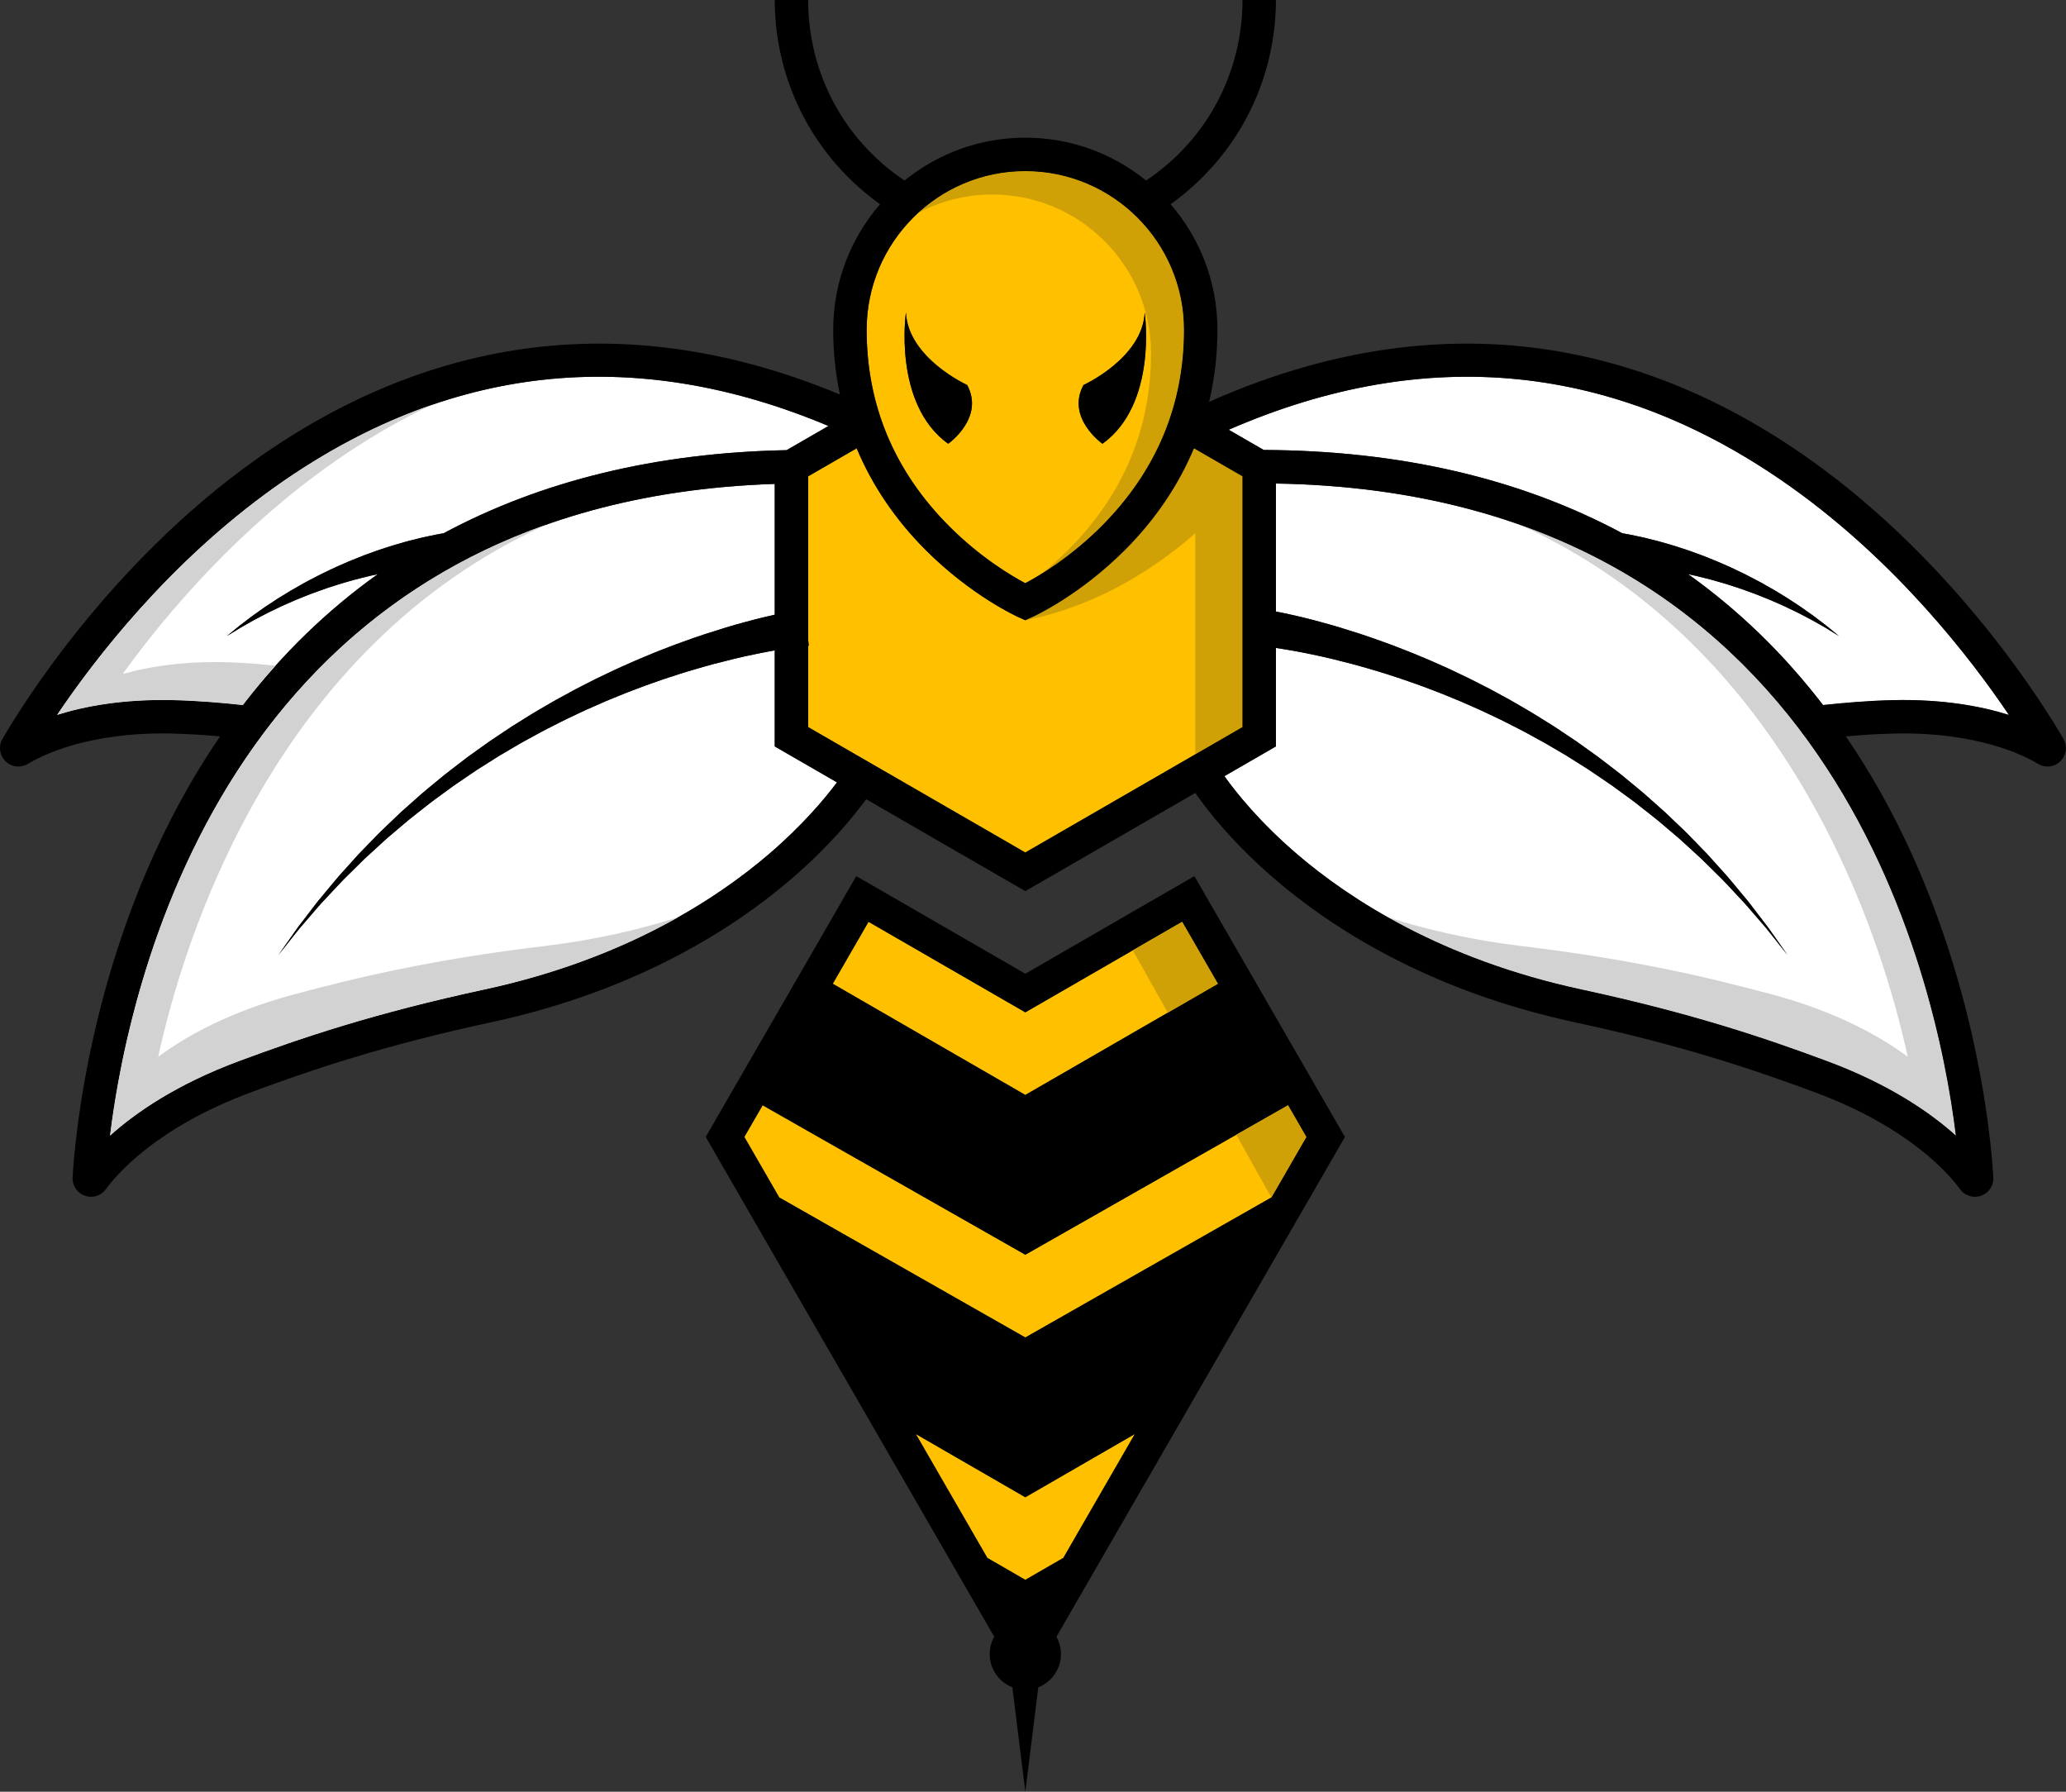
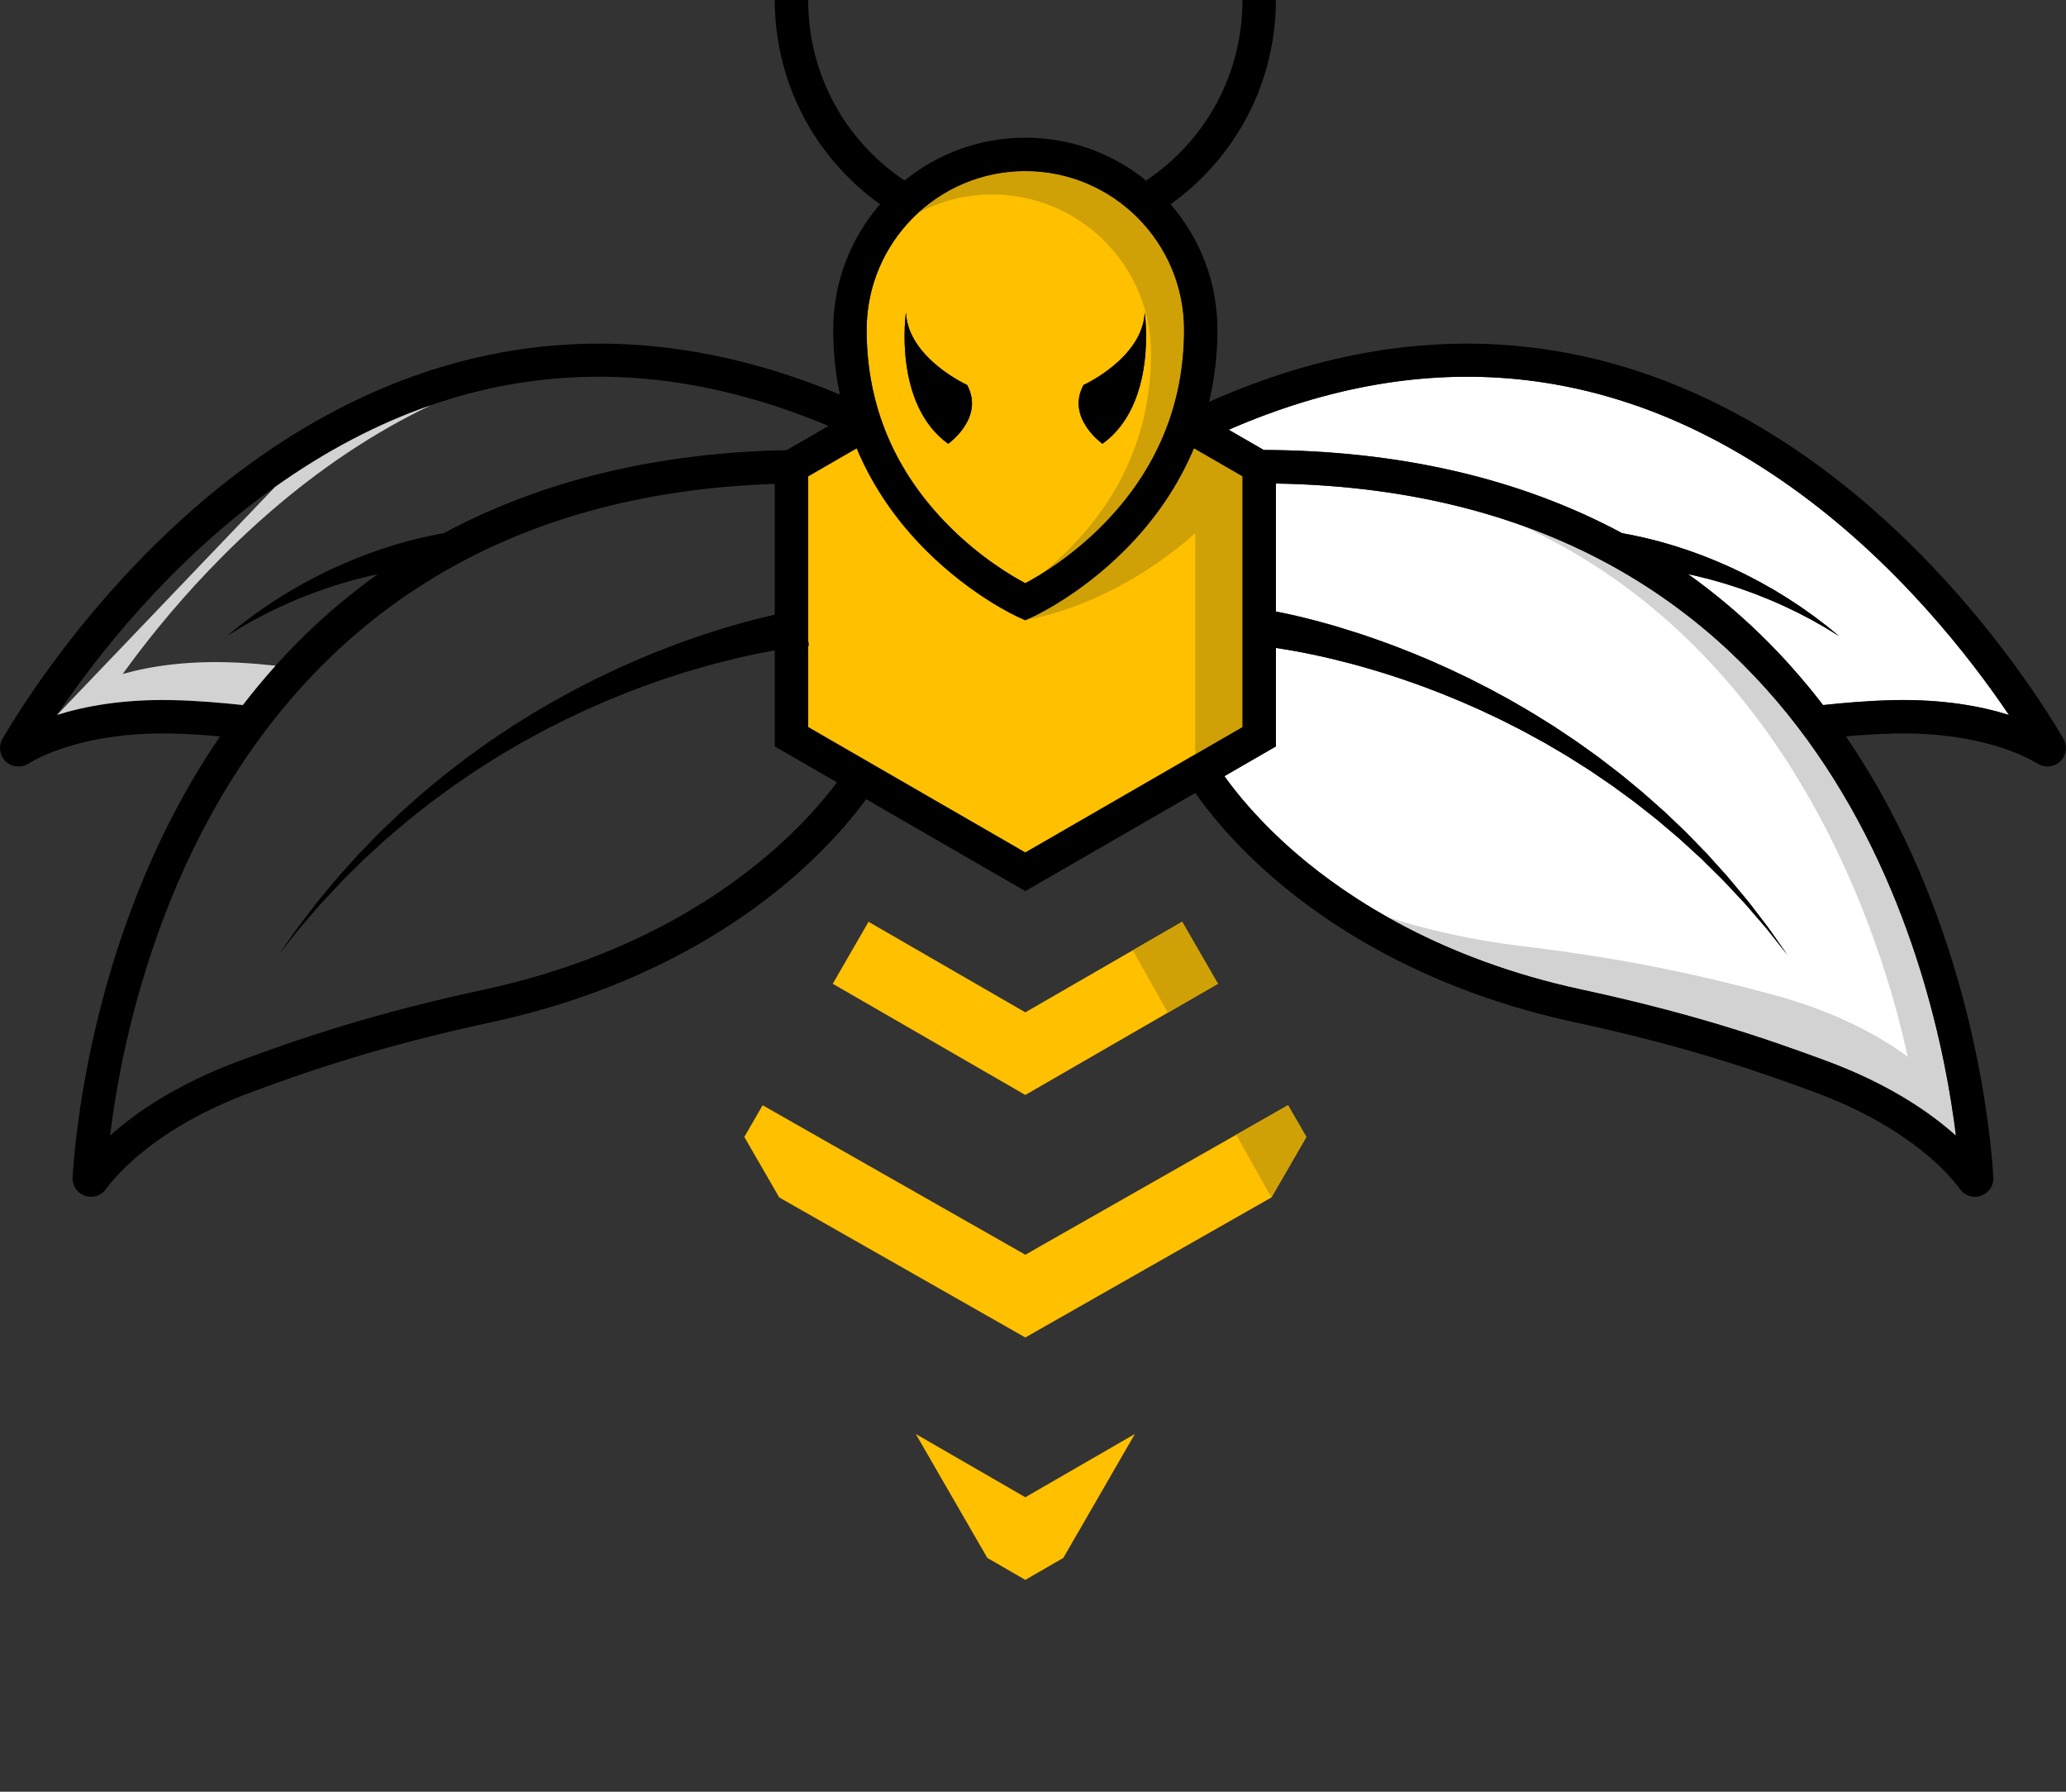
<svg xmlns="http://www.w3.org/2000/svg" fill="#000000" height="1071.7" preserveAspectRatio="xMidYMid meet" version="1" viewBox="0.0 0.0 1236.0 1071.7" width="1236" zoomAndPan="magnify">
  <rect x="0.0" y="0.0" width="1236.0" height="1071.7" fill="#333333" stroke="none" />
  <defs>
    <clipPath id="a">
      <path d="M 422 524 L 805 524 L 805 1071.672 L 422 1071.672 Z M 422 524" />
    </clipPath>
    <clipPath id="b">
      <path d="M 0 0 L 1235.961 0 L 1235.961 716 L 0 716 Z M 0 0" />
    </clipPath>
  </defs>
  <g>
    <g id="change1_1">
      <path d="M 1071.371 291.227 C 1040.969 269.625 1009.859 253.34 978.105 242.359 C 994.887 250.328 1011.52 259.793 1028 270.766 C 1092.77 313.895 1139 370.391 1162.531 403.105 C 1145.988 398.461 1123.07 394.832 1093.461 396.359 C 1085.762 396.758 1078.25 397.398 1071.078 398.156 C 1077.859 405.695 1084.398 413.539 1090.68 421.703 C 1103.27 420.363 1117.77 419.074 1132.969 418.758 C 1162.621 418.133 1185.422 422.453 1201.809 427.602 C 1179.289 394.184 1134.801 336.305 1071.371 291.227" fill="#d3d2d2" />
    </g>
    <g id="change2_1">
      <path d="M 456.246 661.09 L 445.297 680.055 L 466.195 716.25 L 613.406 799.996 L 760.621 716.25 L 781.52 680.055 L 770.57 661.09 L 613.406 750.496 L 456.246 661.09" fill="#ffc000" />
    </g>
    <g id="change2_2">
      <path d="M 613.406 605.52 L 519.598 551.359 L 498.199 588.422 L 613.406 654.938 L 728.613 588.422 L 707.219 551.359 L 613.406 605.52" fill="#ffc000" />
    </g>
    <g id="change2_3">
      <path d="M 541.977 186.938 C 543.355 214.27 578.594 230.27 578.594 230.27 C 589.262 249.938 567.262 265.438 567.262 265.438 C 534.074 241.578 541.977 186.938 541.977 186.938 Z M 648.223 230.27 C 648.223 230.27 683.461 214.27 684.84 186.938 C 684.84 186.938 692.742 241.578 659.555 265.438 C 659.555 265.438 637.555 249.938 648.223 230.27 Z M 613.398 348.844 C 621.527 344.52 640.551 333.32 659.309 314.418 C 691.844 281.629 708.34 242.215 708.34 197.277 C 708.34 144.93 665.754 102.344 613.406 102.344 C 561.062 102.344 518.477 144.93 518.477 197.277 C 518.477 242.461 535.145 282.043 568.016 314.922 C 586.699 333.613 605.355 344.582 613.398 348.844" fill="#ffc000" />
    </g>
    <g id="change3_1">
      <path d="M 613.406 102.344 C 588.66 102.344 566.098 111.867 549.184 127.434 C 562.461 120.363 577.602 116.344 593.668 116.344 C 646.012 116.344 688.602 158.93 688.602 211.277 C 688.602 256.215 672.102 295.629 639.566 328.418 C 633.98 334.043 628.375 338.984 623.039 343.27 C 632.625 337.312 646.031 327.797 659.309 314.418 C 691.844 281.629 708.34 242.215 708.34 197.277 C 708.34 144.93 665.754 102.344 613.406 102.344" fill="#cfa107" />
    </g>
    <g id="change2_4">
      <path d="M 547.875 857.723 L 590.668 931.844 L 613.406 944.973 L 636.148 931.844 L 678.941 857.719 L 613.406 895.559 L 547.875 857.723" fill="#ffc000" />
    </g>
    <g id="change4_1">
-       <path d="M 463.492 389.039 C 462.406 389.23 461.297 389.43 460.137 389.629 C 457.129 390.227 453.863 390.801 450.395 391.566 C 443.438 392.988 435.633 394.895 427.145 397.117 C 422.918 398.293 418.496 399.461 413.969 400.859 C 411.703 401.555 409.383 402.199 407.059 402.965 C 404.727 403.719 402.363 404.484 399.969 405.262 C 397.559 406.012 395.16 406.895 392.719 407.742 C 390.281 408.609 387.789 409.434 385.312 410.367 C 380.367 412.266 375.262 414.086 370.184 416.227 C 367.633 417.27 365.059 418.32 362.469 419.383 C 359.906 420.508 357.324 421.641 354.727 422.781 C 353.426 423.352 352.121 423.926 350.812 424.496 C 349.523 425.105 348.227 425.715 346.926 426.324 C 344.332 427.551 341.723 428.785 339.102 430.023 C 336.48 431.262 333.914 432.633 331.301 433.941 C 328.711 435.281 326.062 436.547 323.492 437.965 C 320.914 439.371 318.332 440.781 315.75 442.195 L 311.867 444.316 L 308.055 446.555 L 300.426 451.035 L 298.516 452.156 L 296.648 453.34 L 292.918 455.695 C 290.43 457.266 287.945 458.836 285.473 460.398 C 283.047 462.043 280.629 463.68 278.223 465.309 C 275.82 466.953 273.398 468.555 271.043 470.219 C 268.715 471.922 266.398 473.613 264.094 475.301 C 261.801 477 259.473 478.629 257.246 480.355 C 255.031 482.102 252.832 483.832 250.652 485.547 C 248.477 487.273 246.289 488.953 244.176 490.676 C 242.094 492.441 240.031 494.188 237.992 495.918 C 235.953 497.648 233.934 499.363 231.941 501.055 C 229.965 502.77 228.094 504.551 226.199 506.262 C 224.32 507.98 222.465 509.68 220.637 511.355 C 219.719 512.191 218.812 513.023 217.91 513.848 C 217.043 514.703 216.184 515.555 215.328 516.398 C 211.91 519.777 208.609 523.043 205.441 526.176 C 202.34 529.379 199.465 532.539 196.672 535.5 C 195.281 536.984 193.93 538.434 192.613 539.844 C 191.277 541.234 190.113 542.699 188.91 544.059 C 186.539 546.809 184.324 549.379 182.27 551.758 C 181.246 552.949 180.262 554.09 179.32 555.184 C 178.395 556.285 177.562 557.379 176.746 558.395 C 170.258 566.57 166.551 571.242 166.551 571.242 C 166.551 571.242 169.984 566.359 175.992 557.816 C 176.754 556.754 177.523 555.609 178.387 554.449 C 179.262 553.305 180.184 552.105 181.141 550.855 C 183.055 548.352 185.129 545.648 187.344 542.754 C 188.469 541.324 189.559 539.781 190.816 538.309 C 192.055 536.82 193.328 535.289 194.633 533.719 C 197.262 530.586 199.973 527.238 202.906 523.84 C 205.91 520.5 209.043 517.023 212.285 513.426 C 213.098 512.523 213.914 511.617 214.742 510.699 C 215.602 509.816 216.465 508.93 217.34 508.031 C 219.086 506.238 220.855 504.414 222.652 502.57 C 224.465 500.734 226.25 498.82 228.148 496.977 C 230.062 495.152 232 493.305 233.961 491.434 C 235.922 489.566 237.906 487.676 239.91 485.766 C 241.949 483.898 244.062 482.074 246.164 480.195 C 248.273 478.328 250.402 476.445 252.547 474.547 C 254.703 472.664 256.965 470.879 259.191 469.016 C 261.434 467.172 263.688 465.312 265.953 463.445 C 268.25 461.617 270.613 459.852 272.957 458.035 C 275.312 456.234 277.68 454.426 280.051 452.613 C 282.477 450.875 284.914 449.133 287.352 447.383 L 291.02 444.762 L 292.855 443.445 L 294.73 442.191 L 302.254 437.168 L 306.02 434.652 L 309.855 432.258 C 312.414 430.66 314.969 429.066 317.52 427.477 C 320.07 425.871 322.695 424.422 325.273 422.895 C 327.867 421.402 330.422 419.848 333.031 418.418 C 335.645 416.996 338.246 415.574 340.836 414.164 C 342.133 413.461 343.426 412.762 344.715 412.059 C 346.023 411.395 347.328 410.73 348.625 410.066 C 351.227 408.738 353.812 407.422 356.379 406.113 C 358.98 404.871 361.562 403.637 364.121 402.41 C 369.223 399.906 374.363 397.727 379.352 395.477 C 381.852 394.367 384.363 393.367 386.828 392.328 C 389.301 391.309 391.727 390.254 394.164 389.336 C 396.594 388.387 398.992 387.453 401.352 386.535 C 403.711 385.605 406.074 384.797 408.379 383.945 C 412.98 382.227 417.496 380.746 421.812 379.273 C 430.492 376.453 438.504 374.004 445.699 372.094 C 449.281 371.078 452.68 370.277 455.805 369.465 C 458.574 368.82 461.121 368.195 463.492 367.676 L 463.492 289.445 C 139.133 300.105 77.391 584.941 65.832 679.262 C 81.156 665.492 105.684 648.516 143.086 634.629 C 180.281 620.82 223.812 606.074 289.871 591.844 C 373.441 573.836 428.523 537.871 460.02 510.871 C 479.863 493.859 493.098 478.176 500.734 467.961 L 463.492 446.457 L 463.492 389.039" fill="#ffffff" />
-     </g>
+       </g>
    <g id="change4_2">
      <path d="M 1071.371 291.227 C 966.75 216.875 853.672 205.402 735.078 257.043 L 756.035 269.141 C 837.539 269.473 909.535 286.203 970.512 318.941 C 970.895 319.008 971.289 319.078 971.715 319.152 C 973.648 319.461 976.238 320.02 979.145 320.629 C 980.59 320.941 982.156 321.234 983.75 321.621 C 985.336 322.016 986.996 322.43 988.734 322.863 C 992.219 323.668 995.918 324.82 999.844 325.926 C 1001.801 326.484 1003.781 327.18 1005.82 327.824 C 1007.852 328.484 1009.941 329.137 1012.012 329.918 C 1014.102 330.676 1016.211 331.441 1018.352 332.219 C 1020.469 333.062 1022.609 333.918 1024.762 334.781 C 1026.93 335.613 1029.059 336.566 1031.199 337.516 C 1033.34 338.48 1035.52 339.355 1037.621 340.406 C 1039.738 341.426 1041.852 342.441 1043.961 343.453 C 1046.039 344.496 1048.09 345.598 1050.141 346.656 C 1051.16 347.191 1052.172 347.723 1053.18 348.254 C 1054.172 348.816 1055.16 349.375 1056.141 349.93 C 1058.102 351.051 1060.051 352.109 1061.93 353.23 C 1065.66 355.531 1069.301 357.648 1072.609 359.906 C 1074.281 361.004 1075.898 362.07 1077.469 363.105 C 1079 364.191 1080.48 365.242 1081.91 366.246 C 1083.32 367.266 1084.699 368.188 1085.961 369.16 C 1087.219 370.117 1088.41 371.031 1089.531 371.887 C 1090.66 372.742 1091.699 373.539 1092.672 374.281 C 1093.621 375.051 1094.488 375.762 1095.27 376.402 C 1098.391 378.965 1100.18 380.426 1100.18 380.426 C 1100.18 380.426 1098.211 379.219 1094.77 377.105 C 1093.922 376.578 1092.969 375.996 1091.93 375.363 C 1090.879 374.762 1089.73 374.113 1088.512 373.422 C 1087.301 372.734 1086 371.996 1084.629 371.223 C 1083.281 370.441 1081.789 369.719 1080.27 368.91 C 1078.738 368.113 1077.16 367.285 1075.512 366.43 C 1073.84 365.629 1072.121 364.801 1070.34 363.949 C 1066.828 362.195 1062.988 360.613 1059.078 358.883 C 1057.121 358.043 1055.078 357.273 1053.039 356.449 C 1052.02 356.043 1051 355.637 1049.969 355.227 C 1048.922 354.848 1047.879 354.465 1046.82 354.086 C 1044.711 353.332 1042.602 352.543 1040.461 351.816 C 1038.309 351.121 1036.148 350.426 1033.988 349.727 C 1031.852 348.996 1029.648 348.445 1027.488 347.801 C 1025.328 347.176 1023.18 346.547 1021.012 346.035 C 1018.859 345.496 1016.719 344.965 1014.609 344.438 C 1013.039 344.098 1011.488 343.766 1009.949 343.434 C 1040.199 364.996 1067.191 391.172 1090.68 421.703 C 1103.27 420.363 1117.77 419.074 1132.969 418.758 C 1162.621 418.133 1185.422 422.453 1201.809 427.602 C 1179.289 394.184 1134.801 336.305 1071.371 291.227" fill="#ffffff" />
    </g>
    <g id="change4_3">
      <path d="M 763.324 289.215 L 763.324 365.777 C 765.645 366.219 768.379 366.77 771.488 367.465 C 774.129 368.016 777.008 368.734 780.156 369.465 C 783.281 370.277 786.68 371.078 790.258 372.094 C 797.453 374.004 805.469 376.453 814.145 379.273 C 818.465 380.746 822.98 382.227 827.582 383.945 C 829.887 384.797 832.246 385.605 834.605 386.535 C 836.969 387.453 839.363 388.387 841.797 389.336 C 844.234 390.254 846.66 391.309 849.133 392.328 C 851.598 393.367 854.109 394.367 856.609 395.477 C 861.598 397.727 866.738 399.906 871.84 402.41 C 874.398 403.637 876.98 404.871 879.578 406.113 C 882.145 407.422 884.73 408.738 887.332 410.066 C 888.633 410.73 889.938 411.395 891.242 412.059 C 892.535 412.762 893.828 413.461 895.125 414.164 C 897.715 415.574 900.316 416.996 902.93 418.418 C 905.539 419.848 908.09 421.402 910.688 422.895 C 913.262 424.422 915.891 425.871 918.438 427.477 C 920.988 429.066 923.547 430.66 926.105 432.258 L 929.941 434.652 L 933.707 437.168 L 941.227 442.191 L 943.105 443.445 L 944.941 444.762 L 948.605 447.383 C 951.047 449.133 953.48 450.875 955.91 452.613 C 958.281 454.426 960.645 456.234 963 458.035 C 965.348 459.852 967.711 461.617 970.004 463.445 C 972.27 465.312 974.527 467.172 976.766 469.016 C 978.996 470.879 981.258 472.664 983.414 474.547 C 985.559 476.445 987.688 478.328 989.797 480.195 C 991.898 482.074 994.012 483.898 996.051 485.766 C 998.055 487.676 1000.039 489.566 1002 491.434 C 1003.961 493.305 1005.898 495.152 1007.809 496.977 C 1009.711 498.82 1011.5 500.734 1013.309 502.57 C 1015.102 504.414 1016.879 506.238 1018.621 508.031 C 1019.488 508.93 1020.359 509.816 1021.219 510.699 C 1022.039 511.617 1022.859 512.523 1023.672 513.426 C 1026.922 517.023 1030.051 520.5 1033.051 523.84 C 1035.988 527.238 1038.699 530.586 1041.328 533.719 C 1042.629 535.289 1043.91 536.82 1045.141 538.309 C 1046.398 539.781 1047.488 541.324 1048.621 542.754 C 1050.828 545.648 1052.898 548.352 1054.82 550.855 C 1055.781 552.105 1056.699 553.305 1057.57 554.449 C 1058.441 555.609 1059.211 556.754 1059.969 557.816 C 1065.969 566.359 1069.41 571.242 1069.41 571.242 C 1069.41 571.242 1065.699 566.57 1059.211 558.395 C 1058.398 557.379 1057.57 556.285 1056.641 555.184 C 1055.699 554.09 1054.711 552.949 1053.691 551.758 C 1051.641 549.379 1049.422 546.809 1047.051 544.059 C 1045.852 542.699 1044.68 541.234 1043.352 539.844 C 1042.031 538.434 1040.68 536.984 1039.289 535.5 C 1036.5 532.539 1033.621 529.379 1030.52 526.176 C 1027.352 523.043 1024.051 519.777 1020.629 516.398 C 1019.781 515.555 1018.922 514.703 1018.051 513.848 C 1017.148 513.023 1016.238 512.191 1015.32 511.355 C 1013.5 509.68 1011.641 507.98 1009.762 506.262 C 1007.871 504.551 1006 502.77 1004.02 501.055 C 1002.02 499.363 1000.012 497.648 997.965 495.918 C 995.926 494.188 993.863 492.441 991.785 490.676 C 989.668 488.953 987.48 487.273 985.309 485.547 C 983.129 483.832 980.93 482.102 978.715 480.355 C 976.488 478.629 974.16 477 971.867 475.301 C 969.562 473.613 967.246 471.922 964.914 470.219 C 962.559 468.555 960.137 466.953 957.738 465.309 C 955.332 463.68 952.914 462.043 950.488 460.398 C 948.012 458.836 945.531 457.266 943.043 455.695 L 939.309 453.34 L 937.441 452.156 L 935.535 451.035 L 927.906 446.555 L 924.09 444.316 L 920.211 442.195 C 917.625 440.781 915.043 439.371 912.469 437.965 C 909.898 436.547 907.25 435.281 904.656 433.941 C 902.047 432.633 899.48 431.262 896.859 430.023 C 894.238 428.785 891.629 427.551 889.031 426.324 C 887.734 425.715 886.438 425.105 885.145 424.496 C 883.84 423.926 882.535 423.352 881.234 422.781 C 878.637 421.641 876.055 420.508 873.488 419.383 C 870.898 418.32 868.328 417.27 865.777 416.227 C 860.699 414.086 855.594 412.266 850.648 410.367 C 848.168 409.434 845.68 408.609 843.242 407.742 C 840.797 406.895 838.398 406.012 835.992 405.262 C 833.598 404.484 831.23 403.719 828.902 402.965 C 826.578 402.199 824.254 401.555 821.988 400.859 C 817.465 399.461 813.039 398.293 808.812 397.117 C 800.324 394.895 792.52 392.988 785.562 391.566 C 782.094 390.801 778.828 390.227 775.82 389.629 C 772.809 389.109 770.043 388.586 767.543 388.215 C 766.031 387.969 764.633 387.754 763.324 387.562 L 763.324 446.457 L 732.512 464.25 C 739.512 474.094 753.508 491.641 775.941 510.871 C 807.434 537.871 862.52 573.836 946.086 591.844 C 1012.148 606.074 1055.68 620.82 1092.871 634.629 C 1130.27 648.516 1154.801 665.488 1170.121 679.258 C 1158.461 584.062 1095.621 294.77 763.324 289.215" fill="#ffffff" />
    </g>
    <g id="change1_2">
      <path d="M 909.035 313.793 C 1072.539 387.711 1126.09 562.277 1141.32 632.121 C 1124.789 619.832 1098.789 605.207 1060.27 594.848 C 1021.949 584.543 977.242 573.898 910.145 565.848 C 880.184 562.254 853.562 556.094 830.148 548.586 C 860.164 565.512 898.5 581.59 946.086 591.844 C 1012.148 606.074 1055.68 620.82 1092.871 634.629 C 1130.27 648.516 1154.801 665.488 1170.121 679.258 C 1160.422 600.062 1115.281 386.523 909.035 313.793" fill="#d3d2d2" />
    </g>
    <g id="change2_5">
      <path d="M 743.324 284.898 L 714.305 268.141 C 704.984 290.379 691.113 310.891 672.945 329.062 C 645.73 356.289 618.648 368.637 617.508 369.148 L 613.406 370.992 L 609.309 369.148 C 608.168 368.637 581.09 356.289 553.871 329.062 C 535.703 310.891 521.832 290.379 512.516 268.141 L 483.492 284.898 L 483.492 382.891 L 483.863 386.211 C 483.863 386.211 483.73 386.223 483.492 386.242 L 483.492 434.91 L 613.406 509.918 L 743.324 434.91 L 743.324 284.898" fill="#ffc000" />
    </g>
    <g id="change3_2">
      <path d="M 714.305 268.141 C 710.152 278.047 705.09 287.609 699.152 296.777 L 715.074 305.969 L 715.074 451.223 L 743.324 434.91 L 743.324 284.898 L 714.305 268.141" fill="#cfa107" />
    </g>
    <g id="change4_4">
-       <path d="M 226.008 343.434 C 224.465 343.766 222.926 344.098 221.352 344.438 C 219.238 344.965 217.105 345.496 214.949 346.035 C 212.781 346.547 210.633 347.176 208.469 347.801 C 206.312 348.445 204.105 348.996 201.965 349.727 C 199.805 350.426 197.648 351.121 195.496 351.816 C 193.355 352.543 191.246 353.332 189.137 354.086 C 188.086 354.465 187.035 354.848 185.992 355.227 C 184.961 355.637 183.934 356.043 182.914 356.449 C 180.879 357.273 178.844 358.043 176.875 358.883 C 172.973 360.613 169.133 362.195 165.617 363.949 C 163.84 364.801 162.113 365.629 160.445 366.43 C 158.801 367.285 157.215 368.113 155.691 368.91 C 154.172 369.719 152.684 370.441 151.324 371.223 C 149.961 371.996 148.664 372.734 147.445 373.422 C 146.227 374.113 145.086 374.762 144.027 375.363 C 142.992 375.996 142.043 376.578 141.184 377.105 C 137.746 379.219 135.785 380.426 135.785 380.426 C 135.785 380.426 137.566 378.965 140.691 376.402 C 141.473 375.762 142.344 375.051 143.285 374.281 C 144.258 373.539 145.305 372.742 146.426 371.887 C 147.547 371.031 148.742 370.117 150.004 369.16 C 151.258 368.188 152.641 367.266 154.055 366.246 C 155.477 365.242 156.953 364.191 158.488 363.105 C 160.059 362.07 161.68 361.004 163.348 359.906 C 166.656 357.648 170.301 355.531 174.027 353.23 C 175.906 352.109 177.855 351.051 179.816 349.93 C 180.797 349.375 181.785 348.816 182.777 348.254 C 183.789 347.723 184.805 347.191 185.82 346.656 C 187.867 345.598 189.914 344.496 192.004 343.453 C 194.109 342.441 196.223 341.426 198.34 340.406 C 200.441 339.355 202.617 338.48 204.754 337.516 C 206.898 336.566 209.035 335.613 211.195 334.781 C 213.352 333.918 215.492 333.062 217.605 332.219 C 219.746 331.441 221.863 330.676 223.945 329.918 C 226.023 329.137 228.105 328.484 230.137 327.824 C 232.176 327.18 234.156 326.484 236.117 325.926 C 240.043 324.82 243.742 323.668 247.223 322.863 C 248.961 322.43 250.625 322.016 252.211 321.621 C 253.801 321.234 255.371 320.941 256.816 320.629 C 259.723 320.02 262.312 319.461 264.246 319.152 C 264.668 319.078 265.062 319.008 265.449 318.941 C 324.082 287.465 392.922 270.781 470.59 269.254 L 495.633 254.793 C 378.949 205.754 267.664 217.973 164.586 291.227 C 101.156 336.305 56.672 394.188 34.152 427.602 C 50.535 422.453 73.332 418.133 102.988 418.758 C 118.188 419.074 132.688 420.363 145.277 421.703 C 168.766 391.172 195.758 364.996 226.008 343.434" fill="#ffffff" />
-     </g>
+       </g>
    <g id="change3_3">
      <path d="M 721.238 313.078 C 721.238 313.078 677.656 358.57 613.406 370.992 L 714.305 268.141 L 721.238 313.078" fill="#cfa107" />
    </g>
    <g clip-path="url(#a)" id="change5_1">
-       <path d="M 613.406 654.938 L 498.199 588.422 L 519.598 551.359 L 613.406 605.52 L 707.219 551.359 L 728.613 588.422 Z M 781.52 680.055 L 760.621 716.25 L 613.406 799.996 L 466.195 716.25 L 445.297 680.055 L 456.246 661.09 L 613.406 750.496 L 770.57 661.09 Z M 636.148 931.844 L 613.406 944.973 L 590.668 931.844 L 547.875 857.723 L 613.406 895.559 L 678.941 857.719 Z M 613.406 582.426 L 512.277 524.039 L 422.203 680.055 L 514.918 840.641 L 594.805 979.012 C 593.086 982.082 592.098 985.617 592.098 989.391 C 592.098 998.414 597.719 1006.109 605.645 1009.219 L 613.406 1071.672 L 621.172 1009.219 C 629.098 1006.109 634.719 998.414 634.719 989.391 C 634.719 985.617 633.73 982.082 632.012 979.012 L 711.898 840.641 L 804.613 680.055 L 714.539 524.039 L 613.406 582.426" fill="#000000" />
-     </g>
+       </g>
    <g id="change5_2">
      <path d="M 659.555 265.438 C 692.742 241.578 684.84 186.938 684.84 186.938 C 683.461 214.27 648.223 230.27 648.223 230.27 C 637.555 249.938 659.555 265.438 659.555 265.438" fill="#000000" />
    </g>
    <g id="change5_3">
      <path d="M 578.594 230.27 C 578.594 230.27 543.355 214.27 541.977 186.938 C 541.977 186.938 534.074 241.578 567.262 265.438 C 567.262 265.438 589.262 249.938 578.594 230.27" fill="#000000" />
    </g>
    <g clip-path="url(#b)" id="change5_4">
      <path d="M 1132.969 418.758 C 1117.77 419.074 1103.27 420.363 1090.68 421.703 C 1067.191 391.176 1040.199 364.996 1009.949 343.434 C 1011.488 343.766 1013.039 344.098 1014.609 344.438 C 1016.719 344.965 1018.859 345.496 1021.012 346.035 C 1023.18 346.547 1025.328 347.176 1027.488 347.801 C 1029.648 348.445 1031.852 348.996 1033.988 349.727 C 1036.148 350.426 1038.309 351.121 1040.461 351.816 C 1042.602 352.543 1044.711 353.332 1046.82 354.086 C 1047.879 354.465 1048.922 354.848 1049.969 355.227 C 1051 355.637 1052.02 356.043 1053.039 356.449 C 1055.078 357.273 1057.121 358.043 1059.078 358.883 C 1062.988 360.613 1066.828 362.195 1070.34 363.949 C 1072.121 364.801 1073.84 365.629 1075.512 366.43 C 1077.16 367.285 1078.738 368.113 1080.27 368.91 C 1081.789 369.719 1083.281 370.441 1084.629 371.223 C 1086 371.996 1087.301 372.734 1088.512 373.422 C 1089.73 374.113 1090.879 374.762 1091.93 375.363 C 1092.969 375.996 1093.922 376.578 1094.77 377.105 C 1098.211 379.219 1100.18 380.426 1100.18 380.426 C 1100.18 380.426 1098.391 378.965 1095.27 376.402 C 1094.488 375.762 1093.621 375.051 1092.672 374.281 C 1091.699 373.539 1090.66 372.738 1089.531 371.887 C 1088.41 371.031 1087.219 370.117 1085.961 369.16 C 1084.699 368.188 1083.32 367.266 1081.91 366.246 C 1080.48 365.242 1079 364.191 1077.469 363.105 C 1075.898 362.07 1074.281 361.004 1072.609 359.906 C 1069.301 357.648 1065.66 355.531 1061.93 353.23 C 1060.051 352.109 1058.102 351.051 1056.141 349.93 C 1055.16 349.375 1054.172 348.816 1053.18 348.254 C 1052.172 347.723 1051.16 347.191 1050.141 346.656 C 1048.09 345.598 1046.039 344.496 1043.961 343.453 C 1041.852 342.441 1039.738 341.426 1037.621 340.406 C 1035.52 339.355 1033.34 338.48 1031.199 337.516 C 1029.059 336.566 1026.93 335.613 1024.762 334.781 C 1022.609 333.918 1020.469 333.062 1018.352 332.219 C 1016.211 331.441 1014.102 330.676 1012.012 329.918 C 1009.941 329.137 1007.852 328.484 1005.82 327.824 C 1003.781 327.18 1001.801 326.484 999.844 325.926 C 995.918 324.82 992.219 323.668 988.734 322.863 C 986.996 322.43 985.336 322.016 983.75 321.621 C 982.156 321.234 980.59 320.941 979.145 320.629 C 976.238 320.02 973.648 319.461 971.715 319.152 C 971.289 319.078 970.895 319.008 970.512 318.941 C 909.535 286.203 837.539 269.473 756.035 269.141 L 735.078 257.043 C 853.672 205.402 966.75 216.875 1071.371 291.227 C 1134.801 336.305 1179.289 394.184 1201.809 427.602 C 1185.422 422.453 1162.621 418.133 1132.969 418.758 Z M 1170.121 679.258 C 1154.801 665.488 1130.27 648.516 1092.871 634.629 C 1055.68 620.82 1012.148 606.074 946.086 591.844 C 862.52 573.836 807.434 537.871 775.941 510.871 C 753.508 491.641 739.512 474.094 732.512 464.25 L 763.324 446.457 L 763.324 387.562 C 764.633 387.754 766.031 387.969 767.543 388.215 C 770.043 388.586 772.809 389.109 775.82 389.629 C 778.828 390.227 782.094 390.801 785.562 391.566 C 792.52 392.988 800.324 394.895 808.812 397.117 C 813.039 398.293 817.465 399.461 821.988 400.859 C 824.254 401.555 826.578 402.199 828.902 402.965 C 831.23 403.719 833.598 404.484 835.992 405.262 C 838.398 406.012 840.797 406.895 843.242 407.742 C 845.68 408.609 848.168 409.434 850.648 410.367 C 855.594 412.266 860.699 414.086 865.777 416.227 C 868.328 417.27 870.898 418.32 873.488 419.383 C 876.055 420.508 878.637 421.641 881.234 422.781 C 882.535 423.352 883.84 423.926 885.145 424.496 C 886.438 425.105 887.734 425.715 889.031 426.324 C 891.629 427.551 894.238 428.785 896.859 430.023 C 899.48 431.262 902.047 432.633 904.656 433.941 C 907.25 435.281 909.898 436.547 912.469 437.965 C 915.043 439.371 917.625 440.781 920.211 442.195 L 924.09 444.316 L 927.906 446.555 L 935.535 451.035 L 937.441 452.156 L 939.309 453.34 L 943.043 455.695 C 945.531 457.266 948.012 458.836 950.488 460.398 C 952.914 462.043 955.332 463.68 957.738 465.309 C 960.137 466.953 962.559 468.555 964.914 470.219 C 967.246 471.922 969.562 473.613 971.867 475.301 C 974.16 477 976.488 478.629 978.715 480.355 C 980.93 482.102 983.129 483.832 985.309 485.547 C 987.48 487.273 989.668 488.953 991.785 490.676 C 993.863 492.441 995.926 494.188 997.965 495.918 C 1000.012 497.648 1002.02 499.363 1004.02 501.055 C 1006 502.77 1007.871 504.551 1009.762 506.262 C 1011.641 507.98 1013.5 509.68 1015.32 511.355 C 1016.238 512.191 1017.148 513.023 1018.051 513.848 C 1018.922 514.703 1019.781 515.555 1020.629 516.398 C 1024.051 519.777 1027.352 523.043 1030.52 526.176 C 1033.621 529.379 1036.5 532.539 1039.289 535.5 C 1040.68 536.984 1042.031 538.434 1043.352 539.844 C 1044.68 541.234 1045.852 542.699 1047.051 544.059 C 1049.422 546.809 1051.641 549.379 1053.691 551.758 C 1054.711 552.949 1055.699 554.09 1056.641 555.184 C 1057.57 556.285 1058.398 557.379 1059.211 558.395 C 1065.699 566.57 1069.41 571.242 1069.41 571.242 C 1069.41 571.242 1065.969 566.359 1059.969 557.816 C 1059.211 556.754 1058.441 555.609 1057.57 554.449 C 1056.699 553.305 1055.781 552.105 1054.82 550.855 C 1052.898 548.355 1050.828 545.648 1048.621 542.754 C 1047.488 541.324 1046.398 539.781 1045.141 538.309 C 1043.91 536.82 1042.629 535.289 1041.328 533.719 C 1038.699 530.586 1035.988 527.238 1033.051 523.84 C 1030.051 520.5 1026.922 517.023 1023.672 513.426 C 1022.859 512.523 1022.039 511.617 1021.219 510.699 C 1020.359 509.816 1019.488 508.93 1018.621 508.031 C 1016.879 506.238 1015.102 504.414 1013.309 502.57 C 1011.5 500.734 1009.711 498.82 1007.809 496.977 C 1005.898 495.152 1003.961 493.305 1002 491.434 C 1000.039 489.566 998.055 487.676 996.051 485.766 C 994.012 483.898 991.898 482.074 989.797 480.199 C 987.688 478.328 985.559 476.445 983.414 474.547 C 981.258 472.664 978.996 470.879 976.766 469.016 C 974.527 467.172 972.27 465.312 970.004 463.445 C 967.711 461.617 965.348 459.852 963 458.035 C 960.645 456.234 958.281 454.426 955.91 452.613 C 953.48 450.875 951.047 449.133 948.605 447.383 L 944.941 444.762 L 943.105 443.445 L 941.227 442.191 L 933.707 437.168 L 929.941 434.652 L 926.105 432.258 C 923.547 430.66 920.988 429.066 918.438 427.477 C 915.891 425.875 913.262 424.422 910.688 422.895 C 908.09 421.402 905.539 419.848 902.93 418.418 C 900.316 416.996 897.715 415.574 895.125 414.164 C 893.828 413.461 892.535 412.762 891.242 412.059 C 889.938 411.395 888.633 410.73 887.332 410.066 C 884.73 408.738 882.145 407.422 879.578 406.113 C 876.98 404.871 874.398 403.637 871.84 402.41 C 866.738 399.906 861.598 397.727 856.609 395.477 C 854.109 394.367 851.598 393.367 849.133 392.328 C 846.66 391.309 844.234 390.254 841.797 389.336 C 839.363 388.387 836.969 387.453 834.605 386.535 C 832.246 385.605 829.887 384.797 827.582 383.945 C 822.98 382.227 818.465 380.746 814.145 379.273 C 805.469 376.453 797.453 374.004 790.258 372.094 C 786.68 371.078 783.281 370.277 780.156 369.465 C 777.008 368.734 774.129 368.016 771.488 367.465 C 768.379 366.77 765.645 366.219 763.324 365.777 L 763.324 289.215 C 1095.621 294.77 1158.461 584.062 1170.121 679.258 Z M 613.406 509.918 L 483.492 434.91 L 483.492 386.242 C 483.73 386.223 483.863 386.211 483.863 386.211 L 483.492 382.895 L 483.492 284.898 L 512.516 268.141 C 521.832 290.379 535.703 310.891 553.871 329.062 C 581.09 356.289 608.168 368.637 609.309 369.148 L 613.406 370.992 L 617.508 369.148 C 618.648 368.637 645.73 356.289 672.945 329.062 C 691.113 310.891 704.984 290.379 714.305 268.141 L 743.324 284.898 L 743.324 434.91 Z M 460.02 510.871 C 428.523 537.871 373.441 573.836 289.871 591.844 C 223.812 606.074 180.281 620.82 143.086 634.629 C 105.684 648.516 81.156 665.492 65.832 679.262 C 77.391 584.941 139.133 300.105 463.492 289.445 L 463.492 367.676 C 461.121 368.195 458.574 368.82 455.805 369.465 C 452.68 370.277 449.281 371.078 445.699 372.094 C 438.504 374.004 430.492 376.453 421.812 379.273 C 417.496 380.746 412.98 382.227 408.379 383.945 C 406.074 384.797 403.711 385.605 401.352 386.535 C 398.992 387.453 396.594 388.387 394.164 389.336 C 391.727 390.254 389.301 391.309 386.828 392.328 C 384.363 393.367 381.852 394.367 379.352 395.477 C 374.363 397.727 369.223 399.906 364.121 402.41 C 361.562 403.637 358.98 404.871 356.379 406.113 C 353.812 407.422 351.227 408.738 348.625 410.066 C 347.328 410.73 346.023 411.395 344.715 412.059 C 343.426 412.762 342.133 413.461 340.836 414.164 C 338.246 415.574 335.645 416.996 333.031 418.418 C 330.422 419.848 327.867 421.402 325.273 422.895 C 322.695 424.422 320.07 425.875 317.52 427.477 C 314.969 429.066 312.414 430.66 309.855 432.258 L 306.02 434.652 L 302.254 437.168 L 294.73 442.191 L 292.855 443.445 L 291.02 444.762 L 287.352 447.383 C 284.914 449.133 282.477 450.875 280.051 452.613 C 277.68 454.426 275.312 456.234 272.957 458.035 C 270.613 459.852 268.25 461.617 265.953 463.445 C 263.688 465.312 261.434 467.172 259.191 469.016 C 256.965 470.879 254.703 472.664 252.547 474.547 C 250.402 476.445 248.273 478.328 246.164 480.199 C 244.062 482.074 241.949 483.898 239.91 485.766 C 237.906 487.676 235.922 489.566 233.961 491.434 C 232 493.305 230.062 495.152 228.148 496.977 C 226.25 498.82 224.465 500.734 222.652 502.57 C 220.855 504.414 219.086 506.238 217.34 508.031 C 216.465 508.93 215.602 509.816 214.742 510.699 C 213.914 511.617 213.098 512.523 212.285 513.426 C 209.043 517.023 205.91 520.5 202.906 523.84 C 199.973 527.238 197.262 530.586 194.633 533.719 C 193.328 535.289 192.055 536.82 190.816 538.309 C 189.559 539.781 188.469 541.324 187.344 542.754 C 185.129 545.648 183.055 548.355 181.141 550.855 C 180.184 552.105 179.262 553.305 178.387 554.449 C 177.523 555.609 176.754 556.754 175.992 557.816 C 169.984 566.359 166.551 571.242 166.551 571.242 C 166.551 571.242 170.258 566.57 176.746 558.395 C 177.562 557.379 178.395 556.285 179.32 555.184 C 180.262 554.09 181.246 552.949 182.27 551.758 C 184.324 549.379 186.539 546.809 188.91 544.059 C 190.113 542.699 191.277 541.234 192.613 539.844 C 193.93 538.434 195.281 536.984 196.672 535.5 C 199.465 532.539 202.34 529.379 205.441 526.176 C 208.609 523.043 211.91 519.777 215.328 516.398 C 216.184 515.555 217.043 514.703 217.91 513.848 C 218.812 513.023 219.719 512.191 220.637 511.355 C 222.465 509.68 224.32 507.98 226.199 506.262 C 228.094 504.551 229.965 502.77 231.941 501.055 C 233.934 499.363 235.953 497.648 237.992 495.918 C 240.031 494.188 242.094 492.441 244.176 490.676 C 246.289 488.953 248.477 487.273 250.652 485.547 C 252.832 483.832 255.031 482.102 257.246 480.355 C 259.473 478.629 261.801 477 264.094 475.301 C 266.398 473.613 268.715 471.922 271.043 470.219 C 273.398 468.555 275.82 466.953 278.223 465.309 C 280.629 463.68 283.047 462.043 285.473 460.398 C 287.945 458.836 290.43 457.266 292.918 455.695 L 296.648 453.34 L 298.516 452.156 L 300.426 451.035 L 308.055 446.555 L 311.867 444.316 L 315.75 442.195 C 318.332 440.781 320.914 439.371 323.492 437.965 C 326.062 436.547 328.711 435.281 331.301 433.941 C 333.914 432.633 336.48 431.262 339.102 430.023 C 341.723 428.785 344.332 427.551 346.926 426.324 C 348.227 425.715 349.523 425.105 350.812 424.496 C 352.121 423.926 353.426 423.352 354.727 422.781 C 357.324 421.641 359.906 420.508 362.469 419.383 C 365.059 418.32 367.633 417.27 370.184 416.227 C 375.262 414.086 380.367 412.266 385.312 410.367 C 387.789 409.434 390.281 408.609 392.719 407.742 C 395.16 406.895 397.559 406.012 399.969 405.262 C 402.363 404.484 404.727 403.719 407.059 402.965 C 409.383 402.199 411.703 401.555 413.969 400.859 C 418.496 399.461 422.918 398.293 427.145 397.117 C 435.633 394.895 443.438 392.988 450.395 391.566 C 453.863 390.801 457.129 390.227 460.137 389.629 C 461.297 389.43 462.406 389.23 463.492 389.039 L 463.492 446.457 L 500.734 467.961 C 493.098 478.176 479.863 493.859 460.02 510.871 Z M 102.988 418.758 C 73.332 418.133 50.535 422.453 34.152 427.602 C 56.672 394.188 101.156 336.305 164.586 291.227 C 267.664 217.973 378.949 205.754 495.633 254.793 L 470.59 269.254 C 392.922 270.781 324.082 287.465 265.449 318.941 C 265.062 319.008 264.668 319.078 264.246 319.152 C 262.312 319.461 259.723 320.02 256.816 320.629 C 255.371 320.941 253.801 321.234 252.211 321.621 C 250.625 322.016 248.961 322.43 247.223 322.863 C 243.742 323.668 240.043 324.82 236.117 325.926 C 234.156 326.484 232.176 327.18 230.137 327.824 C 228.105 328.484 226.023 329.137 223.945 329.918 C 221.863 330.676 219.746 331.441 217.605 332.219 C 215.492 333.062 213.352 333.918 211.195 334.781 C 209.035 335.613 206.898 336.566 204.754 337.516 C 202.617 338.48 200.441 339.355 198.34 340.406 C 196.223 341.426 194.109 342.441 192.004 343.453 C 189.914 344.496 187.867 345.598 185.82 346.656 C 184.805 347.191 183.789 347.723 182.777 348.254 C 181.785 348.816 180.797 349.375 179.816 349.93 C 177.855 351.051 175.906 352.109 174.027 353.23 C 170.301 355.531 166.656 357.648 163.348 359.906 C 161.68 361.004 160.059 362.07 158.488 363.105 C 156.953 364.191 155.477 365.242 154.055 366.246 C 152.641 367.266 151.258 368.188 150.004 369.16 C 148.742 370.117 147.547 371.031 146.426 371.887 C 145.305 372.738 144.258 373.539 143.285 374.281 C 142.344 375.051 141.473 375.762 140.691 376.402 C 137.566 378.965 135.785 380.426 135.785 380.426 C 135.785 380.426 137.746 379.219 141.184 377.105 C 142.043 376.578 142.992 375.996 144.027 375.363 C 145.086 374.762 146.227 374.113 147.445 373.422 C 148.664 372.734 149.961 371.996 151.324 371.223 C 152.684 370.441 154.172 369.719 155.691 368.91 C 157.215 368.113 158.801 367.285 160.445 366.43 C 162.113 365.629 163.84 364.801 165.617 363.949 C 169.133 362.195 172.973 360.613 176.875 358.883 C 178.844 358.043 180.879 357.273 182.914 356.449 C 183.934 356.043 184.961 355.637 185.992 355.227 C 187.035 354.848 188.086 354.465 189.137 354.086 C 191.246 353.332 193.355 352.543 195.496 351.816 C 197.648 351.121 199.805 350.426 201.965 349.727 C 204.105 348.996 206.312 348.445 208.469 347.801 C 210.633 347.176 212.781 346.547 214.949 346.035 C 217.105 345.496 219.238 344.965 221.352 344.438 C 222.926 344.098 224.465 343.766 226.008 343.434 C 195.758 364.996 168.766 391.176 145.277 421.703 C 132.688 420.363 118.188 419.074 102.988 418.758 Z M 613.406 102.344 C 665.754 102.344 708.34 144.93 708.34 197.277 C 708.34 242.215 691.844 281.629 659.309 314.418 C 640.551 333.32 621.527 344.52 613.398 348.844 C 605.355 344.582 586.699 333.613 568.016 314.922 C 535.145 282.043 518.477 242.461 518.477 197.277 C 518.477 144.93 561.062 102.344 613.406 102.344 Z M 1234.48 441.941 C 1224.75 425.117 1171.711 337.996 1082.961 274.926 C 1032.27 238.898 978.551 216.641 923.305 208.762 C 858.418 199.512 791.195 210.156 723.344 240.371 C 726.648 226.473 728.34 212.07 728.34 197.277 C 728.34 168.586 717.77 142.312 700.32 122.152 C 718.02 109.531 732.895 93.129 743.688 74.23 C 756.531 51.719 763.324 26.059 763.324 0 L 743.324 0 C 743.324 43.77 721.863 83.758 685.668 107.977 C 665.914 91.957 640.766 82.344 613.406 82.344 C 586.051 82.344 560.902 91.957 541.148 107.977 C 504.953 83.758 483.492 43.77 483.492 0 L 463.492 0 C 463.492 26.059 470.281 51.719 483.133 74.23 C 493.922 93.129 508.801 109.531 526.496 122.152 C 509.047 142.312 498.477 168.586 498.477 197.277 C 498.477 210.523 499.836 223.457 502.488 235.992 C 438.078 209.137 374.309 199.973 312.656 208.762 C 257.41 216.641 203.691 238.898 153 274.926 C 64.254 337.996 11.215 425.117 1.484 441.941 C -1.043 446.309 -0.285 451.82 3.328 455.348 C 5.445 457.41 8.219 458.48 11.023 458.48 C 13 458.48 14.992 457.949 16.773 456.855 C 24.152 452.344 52.145 437.691 102.566 438.75 C 112.66 438.965 122.504 439.633 131.664 440.457 C 124.891 450.348 118.445 460.641 112.352 471.332 C 53.492 574.57 44.621 683.414 43.441 704.184 C 43.16 709.113 46.094 713.535 50.742 715.191 C 51.977 715.633 53.238 715.844 54.48 715.844 C 57.93 715.844 61.234 714.215 63.363 711.273 C 69.344 703.023 93.266 674.461 150.047 653.379 C 186.547 639.828 229.258 625.363 294.086 611.395 C 382.277 592.391 440.527 554.113 473.859 525.348 C 495.84 506.379 510.145 489.062 518.191 478.039 L 613.406 533.012 L 715.105 474.297 C 722.438 484.863 737.438 504.066 762.102 525.348 C 795.434 554.113 853.68 592.391 941.875 611.395 C 1006.699 625.363 1049.41 639.828 1085.91 653.379 C 1142.691 674.461 1166.621 703.023 1172.602 711.273 C 1174.73 714.215 1178.031 715.844 1181.48 715.844 C 1182.719 715.844 1183.98 715.633 1185.219 715.191 C 1189.871 713.535 1192.801 709.113 1192.52 704.188 C 1191.34 683.414 1182.469 574.57 1123.609 471.332 C 1117.512 460.641 1111.07 450.348 1104.301 440.457 C 1113.461 439.633 1123.301 438.965 1133.391 438.75 C 1183.82 437.691 1211.809 452.344 1219.191 456.859 C 1220.969 457.949 1222.961 458.48 1224.941 458.48 C 1227.738 458.48 1230.512 457.41 1232.629 455.348 C 1236.238 451.82 1237 446.309 1234.48 441.941" fill="#000000" />
    </g>
    <g id="change3_4">
      <path d="M 728.613 588.422 L 707.219 551.359 L 677.711 568.398 L 698.645 605.727 L 728.613 588.422" fill="#cfa107" />
    </g>
    <g id="change3_5">
      <path d="M 770.57 661.09 L 781.52 680.055 L 760.621 716.25 L 739.578 678.723 L 770.57 661.09" fill="#cfa107" />
    </g>
    <g id="change1_3">
-       <path d="M 164.582 291.23 C 194.98 269.625 226.098 253.344 257.852 242.359 C 241.07 250.328 224.434 259.797 207.953 270.77 C 143.184 313.895 96.957 370.395 73.43 403.109 C 89.965 398.465 112.883 394.836 142.5 396.363 C 150.199 396.758 157.707 397.398 164.879 398.16 C 158.098 405.695 151.559 413.539 145.277 421.707 C 132.684 420.367 118.184 419.078 102.984 418.758 C 73.336 418.133 50.535 422.457 34.152 427.605 C 56.668 394.188 101.152 336.309 164.582 291.23" fill="#d3d2d2" />
+       <path d="M 164.582 291.23 C 194.98 269.625 226.098 253.344 257.852 242.359 C 241.07 250.328 224.434 259.797 207.953 270.77 C 143.184 313.895 96.957 370.395 73.43 403.109 C 89.965 398.465 112.883 394.836 142.5 396.363 C 150.199 396.758 157.707 397.398 164.879 398.16 C 158.098 405.695 151.559 413.539 145.277 421.707 C 132.684 420.367 118.184 419.078 102.984 418.758 C 73.336 418.133 50.535 422.457 34.152 427.605 " fill="#d3d2d2" />
    </g>
    <g id="change1_4">
-       <path d="M 326.918 313.797 C 163.418 387.711 109.867 562.281 94.637 632.125 C 111.168 619.836 137.164 605.207 175.691 594.848 C 214.008 584.543 258.715 573.898 325.812 565.852 C 355.773 562.258 382.395 556.098 405.809 548.586 C 375.793 565.516 337.453 581.59 289.871 591.844 C 223.809 606.078 180.281 620.82 143.082 634.633 C 105.684 648.52 81.156 665.492 65.832 679.262 C 75.535 600.062 120.676 386.527 326.918 313.797" fill="#d3d2d2" />
-     </g>
+       </g>
  </g>
</svg>